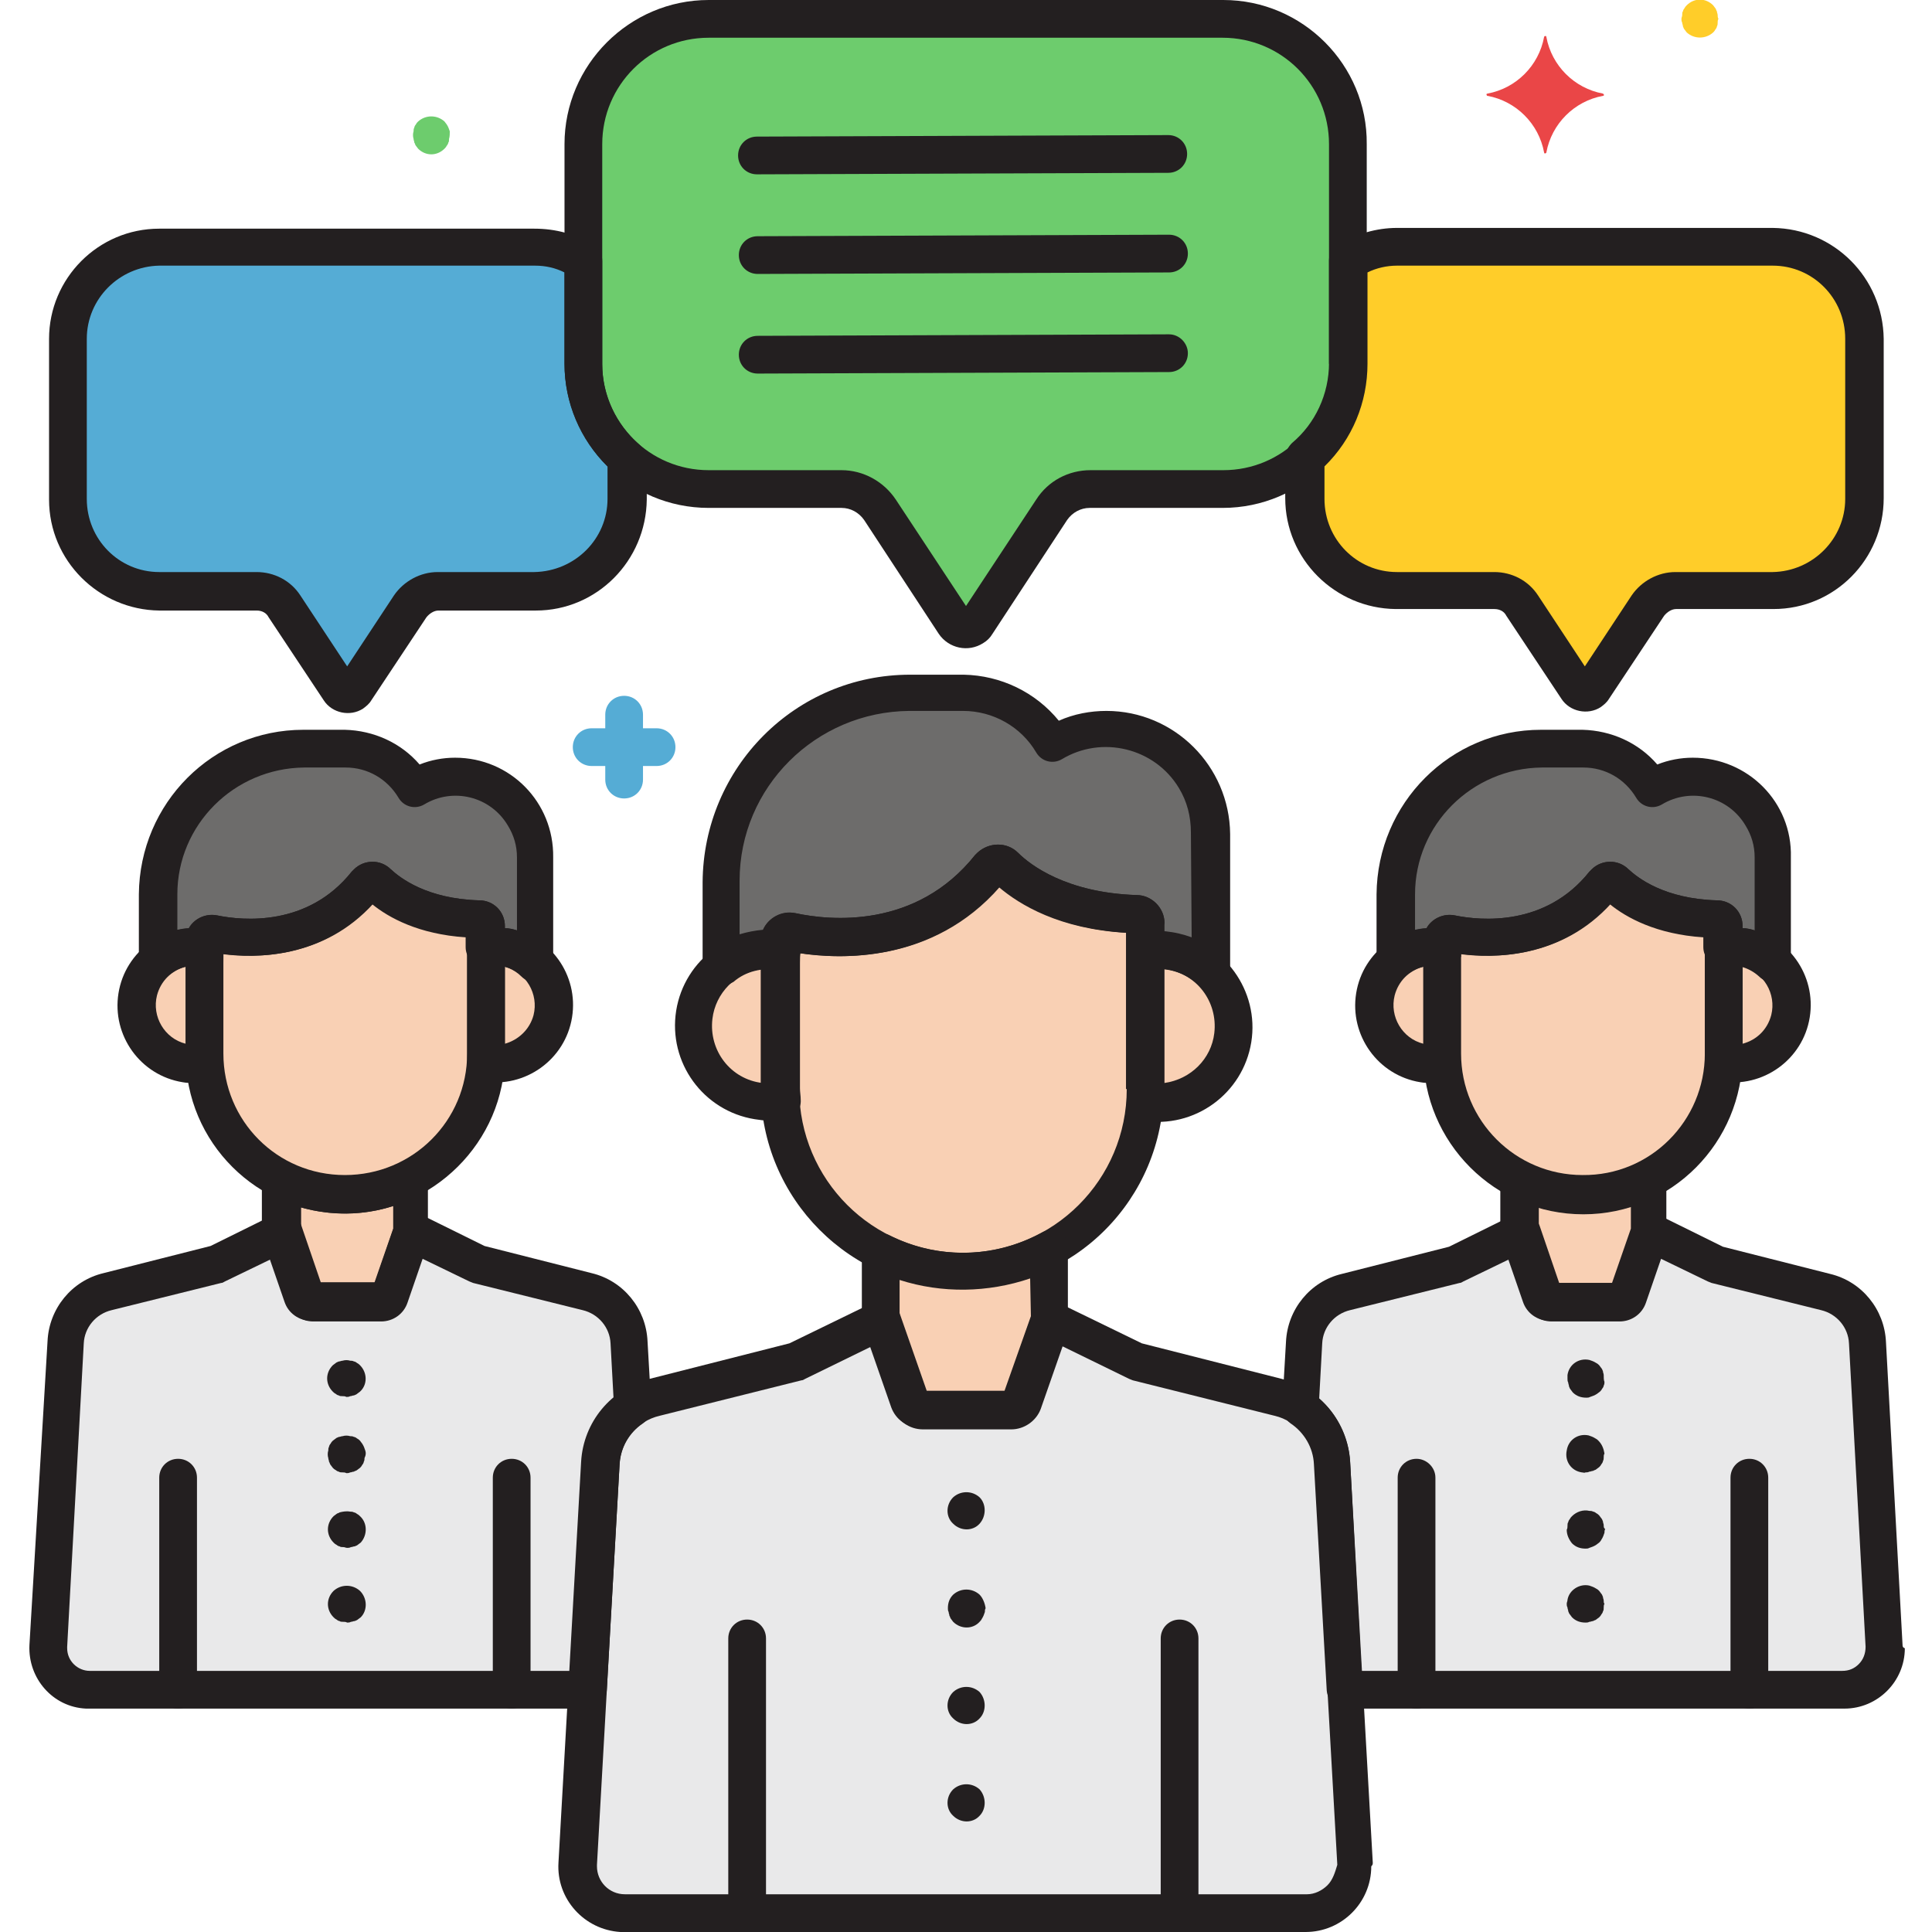
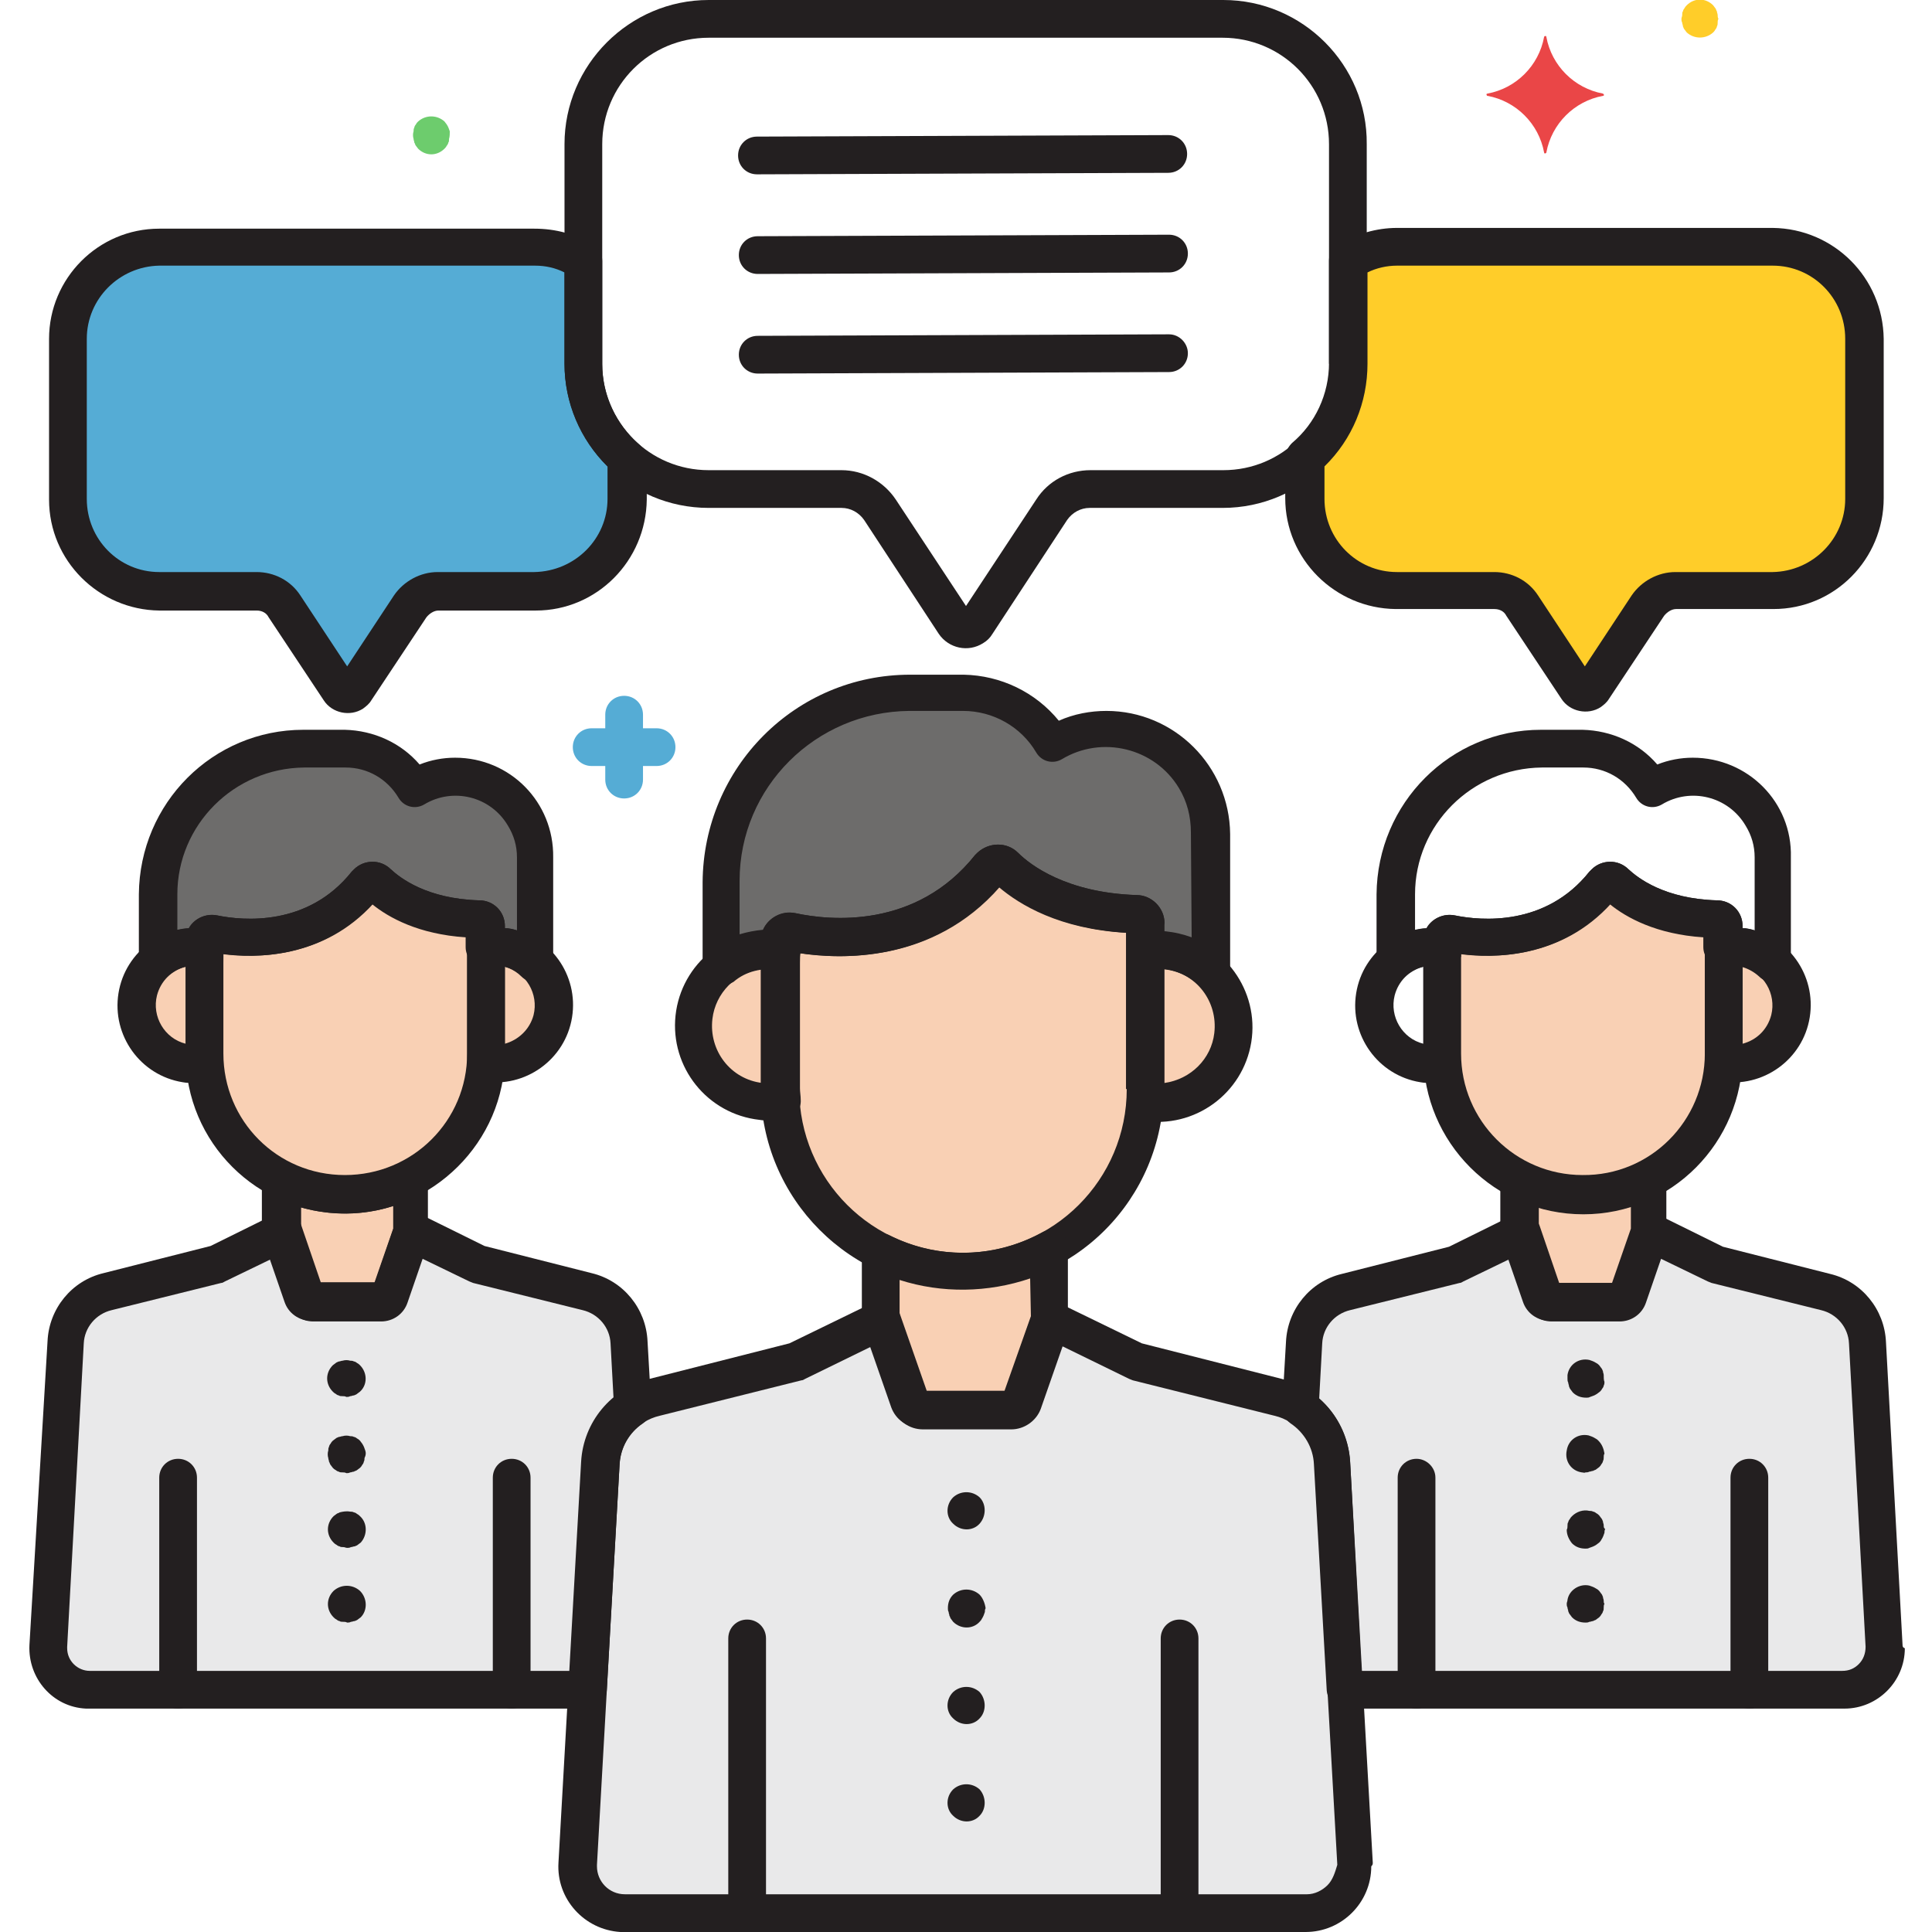
<svg xmlns="http://www.w3.org/2000/svg" id="Layer_1" x="0px" y="0px" viewBox="0 0 256 256" style="enable-background:new 0 0 256 256;" xml:space="preserve" width="512" height="512">
  <style type="text/css">
	.st0{fill:#F9D0B4;}
	.st1{fill:#E9E9EA;}
	.st2{fill:#6D6C6B;}
	.st3{fill:#6DCC6D;}
	.st4{fill:#FFCD29;}
	.st5{fill:#55ACD5;}
	.st6{fill:#EA4647;}
	.st7{fill:#231F20;}
</style>
  <g id="Layer_31">
    <path class="st0" d="M65.6,125.4c-0.4,0-0.8,0-1.2,0.1c0,0.4,0,0.8,0,1.3v12.9c0,0.4,0,0.8,0,1.3c4.2,0.7,8.2-2.2,8.9-6.4   c0.7-4.2-2.2-8.2-6.4-8.9C66.4,125.4,66,125.4,65.6,125.4L65.6,125.4z" />
    <path class="st0" d="M27.1,126.8c0-0.4,0-0.8,0-1.3c-4.2-0.7-8.3,2.1-9,6.4c-0.7,4.2,2.1,8.3,6.4,9c0.9,0.1,1.7,0.1,2.6,0   c0-0.4,0-0.8,0-1.3L27.1,126.8z" />
    <path class="st0" d="M64.4,122.7c0-0.5-0.4-1-1-1c-7.7-0.2-11.8-3.3-13.4-4.8c-0.4-0.4-1-0.4-1.4,0c0,0-0.1,0.1-0.1,0.1   c-6.8,8.6-16.9,7.4-20.2,6.7c-0.5-0.1-1.1,0.2-1.2,0.8c0,0.1,0,0.1,0,0.2v15c0,10.3,8.3,18.6,18.6,18.6s18.7-8.3,18.7-18.6V123   C64.4,122.9,64.4,122.8,64.4,122.7z" />
    <path class="st0" d="M45.7,158.3c-2.9,0-5.7-0.7-8.3-2v6.9l2.9,8.4c0.2,0.5,0.6,0.8,1.2,0.8h9c0.5,0,1-0.3,1.2-0.8l2.9-8.4V156   C51.9,157.5,48.8,158.3,45.7,158.3z" />
    <path class="st0" d="M229.6,125.4c-0.4,0-0.8,0-1.2,0.1c0,0.4,0,0.8,0,1.3v12.9c0,0.4,0,0.8,0,1.3c4.2,0.7,8.2-2.2,8.9-6.4   c0.7-4.2-2.2-8.2-6.4-8.9C230.4,125.4,230,125.4,229.6,125.4L229.6,125.4z" />
-     <path class="st0" d="M191.1,126.8c0-0.4,0-0.8,0-1.3c-4.2-0.7-8.3,2.1-9,6.4c-0.7,4.2,2.1,8.3,6.4,9c0.9,0.1,1.7,0.1,2.6,0   c0-0.4,0-0.8,0-1.3L191.1,126.8z" />
    <path class="st0" d="M228.4,122.7c0-0.5-0.4-1-1-1c-7.7-0.2-11.8-3.3-13.4-4.8c-0.4-0.4-1-0.4-1.4,0c0,0-0.1,0.1-0.1,0.1   c-6.8,8.6-16.9,7.4-20.2,6.7c-0.5-0.1-1.1,0.2-1.2,0.8c0,0.1,0,0.1,0,0.2v15c0,10.3,8.3,18.7,18.7,18.7c10.3,0,18.6-8.3,18.6-18.7   V123C228.4,122.9,228.4,122.8,228.4,122.7z" />
    <path class="st0" d="M209.7,158.3c-2.9,0-5.7-0.7-8.3-2v6.9l2.9,8.4c0.2,0.5,0.6,0.8,1.2,0.8h9c0.5,0,1-0.3,1.2-0.8l2.9-8.4V156   C215.9,157.5,212.8,158.3,209.7,158.3z" />
    <path class="st0" d="M153.4,125.9c-0.5,0-1.1,0-1.6,0.1c0,0.5,0.1,1.1,0.1,1.6v16.7c0,0.5,0,1.1-0.1,1.6c5.5,0.9,10.7-2.8,11.6-8.3   c0.9-5.5-2.8-10.7-8.3-11.6C154.5,125.9,153.9,125.9,153.4,125.9L153.4,125.9z" />
    <path class="st0" d="M103.5,127.6c0-0.5,0-1.1,0.1-1.6c-5.5-0.9-10.7,2.8-11.6,8.3s2.8,10.7,8.3,11.6c1.1,0.2,2.3,0.2,3.4,0   c0-0.5-0.1-1.1-0.1-1.6L103.5,127.6z" />
    <path class="st0" d="M151.8,122.4c0-0.7-0.6-1.2-1.2-1.3c-10-0.3-15.3-4.3-17.4-6.3c-0.5-0.5-1.3-0.5-1.8,0c0,0-0.1,0.1-0.1,0.1   c-8.8,11.1-21.9,9.5-26.2,8.6c-0.7-0.1-1.4,0.3-1.5,1c0,0.1,0,0.2,0,0.3v19.5c0,13.4,10.8,24.2,24.2,24.2   c13.3,0,24.2-10.8,24.2-24.2v-21.5C151.8,122.6,151.8,122.5,151.8,122.4z" />
    <path class="st0" d="M127.6,168.5c-3.7,0-7.4-0.9-10.8-2.6v8.9l3.8,10.9c0.2,0.6,0.8,1.1,1.5,1.1h11.7c0.7,0,1.3-0.4,1.5-1.1   l3.8-10.9v-9.3C135.6,167.5,131.7,168.5,127.6,168.5z" />
    <path class="st1" d="M179.4,246.9l-3-53.1c-0.2-4.2-3.1-7.7-7.2-8.7l-18.8-4.7l-11.3-5.6l-3.8,10.9c-0.2,0.6-0.8,1.1-1.5,1.1h-11.7   c-0.7,0-1.3-0.4-1.5-1.1l-3.8-10.9l-11.3,5.6l-18.8,4.7c-4.1,1-7,4.6-7.2,8.7l-3,53.1c-0.2,3.4,2.4,6.4,5.9,6.6c0.1,0,0.2,0,0.3,0   h90.3c3.4,0,6.2-2.8,6.2-6.2C179.4,247.2,179.4,247.1,179.4,246.9z" />
    <path class="st1" d="M83.3,177.9c-0.2-3.2-2.4-5.9-5.6-6.7l-14.5-3.6l-8.7-4.3l-2.9,8.4c-0.2,0.5-0.6,0.8-1.2,0.8h-9   c-0.5,0-1-0.3-1.2-0.8l-2.9-8.4l-8.7,4.3l-14.5,3.6c-3.1,0.8-5.4,3.5-5.6,6.7l-2.2,40.2c-0.2,3,2.1,5.6,5.2,5.8c0.1,0,0.2,0,0.3,0   h66.1l1.7-30c0.2-3,1.7-5.7,4.2-7.4L83.3,177.9z" />
    <path class="st1" d="M249.6,218.1l-2.2-40.2c-0.2-3.2-2.4-5.9-5.6-6.7l-14.5-3.6l-8.7-4.3l-2.9,8.4c-0.2,0.5-0.6,0.8-1.2,0.8h-9   c-0.5,0-1-0.3-1.2-0.8l-2.9-8.4l-8.7,4.3l-14.5,3.6c-3.1,0.8-5.4,3.5-5.6,6.7l-0.5,8.6c2.5,1.7,4,4.4,4.2,7.4l1.7,30h66.1   c3,0,5.5-2.4,5.5-5.5C249.6,218.3,249.6,218.2,249.6,218.1z" />
    <path class="st2" d="M60.3,102.9c-1.9,0-3.8,0.5-5.4,1.5c-1.9-3.2-5.4-5.2-9.1-5.2h-5.5c-10.6,0-19.2,8.6-19.2,19.2v8.6   c1.7-1.4,3.9-2,6.1-1.6v-0.9c0-0.6,0.5-1,1-1c0.1,0,0.1,0,0.2,0c3.4,0.7,13.4,1.9,20.2-6.7c0.3-0.4,1-0.5,1.4-0.2   c0,0,0.1,0.1,0.1,0.1c1.6,1.5,5.7,4.6,13.4,4.8c0.5,0,1,0.4,1,1c0,0.1,0,0.2,0,0.3v2.5c2.4-0.4,4.9,0.4,6.6,2.1v-14   C70.9,107.7,66.2,103,60.3,102.9z" />
-     <path class="st2" d="M224.3,102.9c-1.9,0-3.8,0.5-5.4,1.5c-1.9-3.2-5.4-5.2-9.1-5.2h-5.5c-10.6,0-19.2,8.6-19.2,19.2v8.6   c1.7-1.4,3.9-2,6.1-1.6v-0.9c0-0.6,0.5-1,1-1c0.1,0,0.1,0,0.2,0c3.4,0.7,13.4,1.9,20.2-6.7c0.3-0.4,1-0.5,1.4-0.2   c0,0,0.1,0.1,0.1,0.1c1.6,1.5,5.7,4.6,13.4,4.8c0.5,0,1,0.4,1,1c0,0.1,0,0.2,0,0.3v2.5c2.4-0.4,4.9,0.4,6.6,2.1v-14   C235,107.7,230.2,103,224.3,102.9z" />
    <path class="st2" d="M146.6,96.7c-2.5,0-4.9,0.7-7.1,2c-2.5-4.2-7-6.7-11.8-6.8h-7.1c-13.8,0-24.9,11.2-25,25v11.2   c2.2-1.8,5.1-2.5,7.8-2.1v-1.2c0-0.7,0.6-1.3,1.3-1.3c0.1,0,0.2,0,0.3,0c4.4,0.9,17.4,2.5,26.2-8.6c0.4-0.6,1.3-0.7,1.8-0.2   c0,0,0.1,0.1,0.1,0.1c2,2,7.3,6,17.4,6.3c0.7,0,1.2,0.6,1.2,1.3c0,0.1,0,0.3,0,0.4v3.2c3.1-0.5,6.3,0.5,8.6,2.7v-18.2   C160.4,102.9,154.2,96.7,146.6,96.7z" />
-     <path class="st3" d="M162.1,2.5H93.9c-9.2,0-16.6,7.5-16.6,16.6v29.1c0,9.2,7.5,16.6,16.6,16.6h17.6c2,0,4,1,5.1,2.7l9.9,15.1   c0.5,0.8,1.6,1,2.4,0.5c0.2-0.1,0.4-0.3,0.5-0.5l9.9-15.1c1.1-1.7,3-2.7,5.1-2.7h17.6c9.2,0,16.6-7.5,16.6-16.6V19.1   C178.7,10,171.3,2.5,162.1,2.5z" />
    <path class="st4" d="M234.9,32.7h-49.8c-2.3,0-4.5,0.6-6.4,1.9v13.6c0,4.8-2.1,9.4-5.7,12.5v5.4c0,6.7,5.4,12.1,12.1,12.2H198   c1.5,0,2.9,0.8,3.7,2l7.3,11c0.4,0.6,1.2,0.7,1.8,0.4c0.1-0.1,0.3-0.2,0.4-0.4l7.3-11c0.8-1.2,2.2-2,3.7-2h12.9   c6.7,0,12.1-5.4,12.1-12.2V44.9C247,38.2,241.6,32.8,234.9,32.7z" />
    <path class="st5" d="M77.3,48.2V34.6c-1.9-1.2-4.1-1.9-6.4-1.9H21.1C14.4,32.8,9,38.2,9,44.9v21.3c0,6.7,5.4,12.1,12.1,12.2H34   c1.5,0,2.9,0.8,3.7,2l7.3,11c0.4,0.6,1.2,0.7,1.8,0.4c0.1-0.1,0.3-0.2,0.4-0.4l7.3-11c0.8-1.2,2.2-2,3.7-2h12.9   c6.7,0,12.1-5.4,12.2-12.2v-5.4C79.4,57.6,77.3,53,77.3,48.2z" />
    <path class="st4" d="M227.6,2c0-0.2-0.1-0.3-0.1-0.5c-0.1-0.1-0.1-0.3-0.2-0.4c-0.1-0.1-0.2-0.3-0.3-0.4c-1-1-2.5-1-3.5,0   c0,0,0,0,0,0c-0.1,0.1-0.2,0.2-0.3,0.4c-0.1,0.1-0.2,0.3-0.2,0.4c-0.1,0.1-0.1,0.3-0.1,0.5c0,0.2-0.1,0.3-0.1,0.5   c0,0.2,0,0.3,0.1,0.5c0,0.2,0.1,0.3,0.1,0.5c0.1,0.2,0.1,0.3,0.2,0.4c0.1,0.1,0.2,0.3,0.3,0.4c1,0.9,2.5,0.9,3.5,0   c0.1-0.1,0.2-0.2,0.3-0.4c0.1-0.1,0.2-0.3,0.2-0.4c0.1-0.2,0.1-0.3,0.1-0.5c0-0.2,0-0.3,0.1-0.5C227.6,2.3,227.6,2.2,227.6,2z" />
    <path class="st3" d="M59.6,17.4c-0.1-0.3-0.2-0.6-0.4-0.9c-0.1-0.1-0.2-0.3-0.3-0.4c-1-0.9-2.5-0.9-3.5,0c-0.1,0.1-0.2,0.2-0.3,0.4   c-0.1,0.1-0.2,0.3-0.2,0.4c-0.1,0.2-0.1,0.3-0.1,0.5c-0.1,0.3-0.1,0.7,0,1c0,0.2,0.1,0.3,0.1,0.5c0.1,0.1,0.1,0.3,0.2,0.4   c0.1,0.1,0.2,0.3,0.3,0.4c1,1,2.5,1,3.5,0c0,0,0,0,0,0c0.1-0.1,0.2-0.2,0.3-0.4c0.1-0.1,0.2-0.3,0.2-0.4c0.1-0.1,0.1-0.3,0.1-0.5   C59.6,18.1,59.6,17.7,59.6,17.4z" />
    <path class="st6" d="M212.4,12.4c-3.8-0.7-6.8-3.7-7.5-7.5c0-0.1-0.1-0.2-0.2-0.1c-0.1,0-0.1,0.1-0.1,0.1c-0.7,3.8-3.7,6.8-7.5,7.5   c-0.1,0-0.2,0.1-0.1,0.2c0,0.1,0.1,0.1,0.1,0.1c3.8,0.7,6.8,3.7,7.5,7.5c0,0.1,0.1,0.2,0.2,0.1c0.1,0,0.1-0.1,0.1-0.1   c0.7-3.8,3.7-6.8,7.5-7.5c0.1,0,0.2-0.1,0.1-0.2C212.5,12.5,212.4,12.4,212.4,12.4z" />
    <path class="st7" d="M65.6,122.9c-0.6,0-1.1,0-1.6,0.1c-1.3,0.2-2.2,1.3-2.1,2.6c0,0.4,0,0.7,0,1.1v12.9c0,0.4,0,0.7,0,1.1   c-0.1,1.3,0.8,2.4,2.1,2.6c5.6,0.9,10.9-2.9,11.8-8.5c0.9-5.6-2.9-10.9-8.5-11.8C66.7,123,66.1,122.9,65.6,122.9z M66.9,138.3   v-10.2c2.8,0.7,4.5,3.6,3.8,6.4C70.2,136.4,68.7,137.8,66.9,138.3L66.9,138.3z" />
    <path class="st7" d="M29.6,126.8c0-0.4,0-0.7,0-1.1c0.1-1.3-0.8-2.4-2.1-2.6c-5.6-0.9-10.9,2.9-11.8,8.5   c-0.9,5.6,2.9,10.9,8.5,11.8c0.5,0.1,1.1,0.1,1.6,0.1c0.6,0,1.1,0,1.6-0.1c1.3-0.2,2.2-1.3,2.1-2.6c0-0.4,0-0.7,0-1.1L29.6,126.8z    M24.6,138.3c-2.8-0.7-4.5-3.6-3.8-6.4c0.5-1.9,1.9-3.3,3.8-3.8V138.3z" />
    <path class="st7" d="M66.9,122.7c0-1.9-1.5-3.4-3.4-3.4c-7-0.2-10.5-3-11.7-4.1c-1.4-1.4-3.6-1.3-4.9,0c-0.1,0.1-0.2,0.2-0.3,0.3   c-5.8,7.3-14.4,6.5-17.8,5.8c-1.9-0.4-3.7,0.8-4.1,2.7c0,0.2-0.1,0.5-0.1,0.7v15c0,11.7,9.5,21.1,21.1,21.1s21.2-9.5,21.2-21.1V123   L66.9,122.7z M61.9,139.6c0,8.9-7.2,16.1-16.2,16.1s-16.1-7.2-16.1-16.1v-13.2c4.4,0.6,13.3,0.6,19.9-6.7c2.2,1.8,6.2,4,12.4,4.4   V139.6z" />
    <path class="st7" d="M60.3,100.4c-1.6,0-3.2,0.3-4.7,0.9c-2.5-2.9-6.1-4.5-9.9-4.6h-5.5c-12,0-21.7,9.7-21.8,21.8v8.6   c0,1.4,1.1,2.5,2.5,2.5c0.6,0,1.1-0.2,1.6-0.5c1.1-0.9,2.6-1.3,4.1-1.1c1.2,0.2,2.3-0.5,2.7-1.6c4.4,0.6,13.3,0.7,20-6.6   c2.2,1.8,6.2,4,12.4,4.4v1.3c0,1.4,1.1,2.5,2.5,2.5c0.1,0,0.3,0,0.4,0c0.3,0,0.5-0.1,0.8-0.1c1.4,0,2.7,0.5,3.7,1.5   c1,1,2.6,0.9,3.5-0.1c0.4-0.5,0.7-1.1,0.7-1.7v-14C73.4,106.3,67.6,100.4,60.3,100.4z M68.5,123.3c-0.5-0.2-1.1-0.3-1.6-0.3v-0.3   c0-1.9-1.5-3.4-3.4-3.4c-7-0.2-10.5-3-11.7-4.1c-1.4-1.4-3.6-1.3-4.9,0c-0.1,0.1-0.2,0.2-0.3,0.3c-5.8,7.3-14.4,6.5-17.8,5.8   c-1.5-0.3-3.1,0.4-3.8,1.7c-0.5,0-1,0.1-1.5,0.2v-4.7c0-9.2,7.5-16.7,16.8-16.8h5.5c2.9,0,5.5,1.5,7,4c0.7,1.2,2.2,1.6,3.4,0.9   c0,0,0,0,0,0c3.8-2.3,8.8-1.1,11.1,2.8c0.8,1.3,1.2,2.7,1.2,4.2L68.5,123.3z" />
    <path class="st7" d="M47.7,180.9c-0.1-0.1-0.2-0.2-0.4-0.3c-0.1-0.1-0.3-0.2-0.4-0.2c-0.2-0.1-0.3-0.1-0.5-0.1   c-0.3-0.1-0.7-0.1-1,0c-0.2,0-0.3,0.1-0.5,0.1c-0.2,0.1-0.3,0.1-0.4,0.2c-0.1,0.1-0.3,0.2-0.4,0.3c-1,1-1,2.5,0,3.5c0,0,0,0,0,0   c0.1,0.1,0.2,0.2,0.4,0.3c0.1,0.1,0.3,0.2,0.4,0.2c0.1,0.1,0.3,0.1,0.5,0.1c0.2,0,0.3,0,0.5,0.1c0.2,0,0.3,0,0.5-0.1   c0.2,0,0.3-0.1,0.5-0.1c0.2-0.1,0.3-0.1,0.4-0.2c0.1-0.1,0.3-0.2,0.4-0.3C48.7,183.5,48.7,181.9,47.7,180.9z" />
    <path class="st7" d="M48.4,192.2c-0.1-0.3-0.2-0.6-0.4-0.9c-0.1-0.1-0.2-0.3-0.3-0.4c-0.1-0.1-0.2-0.2-0.4-0.3   c-0.1-0.1-0.3-0.2-0.4-0.2c-0.2-0.1-0.3-0.1-0.5-0.1c-0.3-0.1-0.7-0.1-1,0c-0.2,0-0.3,0.1-0.5,0.1c-0.2,0.1-0.3,0.1-0.4,0.2   c-0.1,0.1-0.3,0.2-0.4,0.3c-0.1,0.1-0.2,0.2-0.3,0.4c-0.1,0.1-0.2,0.3-0.2,0.4c-0.1,0.2-0.1,0.3-0.1,0.5c-0.1,0.3-0.1,0.7,0,1   c0,0.2,0.1,0.3,0.1,0.5c0.1,0.1,0.1,0.3,0.2,0.4c0.1,0.1,0.2,0.3,0.3,0.4c0.1,0.1,0.2,0.2,0.4,0.3c0.1,0.1,0.3,0.2,0.4,0.2   c0.1,0.1,0.3,0.1,0.5,0.1c0.2,0,0.3,0,0.5,0.1c0.2,0,0.3,0,0.5-0.1c0.2,0,0.3-0.1,0.5-0.1c0.1-0.1,0.3-0.1,0.4-0.2   c0.1-0.1,0.3-0.2,0.4-0.3c0.1-0.1,0.2-0.2,0.3-0.4c0.1-0.1,0.2-0.3,0.2-0.4c0.1-0.2,0.1-0.3,0.1-0.5   C48.5,192.8,48.5,192.5,48.4,192.2z" />
    <path class="st7" d="M47.7,200.9c-0.1-0.1-0.2-0.2-0.4-0.3c-0.1-0.1-0.3-0.2-0.4-0.2c-0.2-0.1-0.3-0.1-0.5-0.1   c-0.5-0.1-1,0-1.4,0.1c-0.1,0.1-0.3,0.1-0.4,0.2c-0.1,0.1-0.3,0.2-0.4,0.3c-1,1-1,2.5,0,3.5c0,0,0,0,0,0c0.1,0.1,0.2,0.2,0.4,0.3   c0.1,0.1,0.3,0.2,0.4,0.2c0.1,0.1,0.3,0.1,0.5,0.1c0.2,0,0.3,0.1,0.5,0.1c0.2,0,0.3,0,0.5-0.1c0.2,0,0.3-0.1,0.5-0.1   c0.2-0.1,0.3-0.1,0.4-0.2c0.1-0.1,0.3-0.2,0.4-0.3C48.7,203.4,48.7,201.8,47.7,200.9z" />
    <path class="st7" d="M47.7,210.8c-1-0.9-2.5-0.9-3.5,0c-1,1-1,2.5,0,3.5c0,0,0,0,0,0c0.1,0.1,0.2,0.2,0.4,0.3   c0.1,0.1,0.3,0.2,0.4,0.2c0.1,0.1,0.3,0.1,0.5,0.1c0.2,0,0.3,0,0.5,0.1c0.2,0,0.3,0,0.5-0.1c0.2,0,0.3-0.1,0.5-0.1   c0.2-0.1,0.3-0.1,0.4-0.2c0.1-0.1,0.3-0.2,0.4-0.3C48.7,213.4,48.7,211.8,47.7,210.8z" />
    <path class="st7" d="M67.8,193.3c-1.4,0-2.5,1.1-2.5,2.5v28.1c0,1.4,1.1,2.5,2.5,2.5s2.5-1.1,2.5-2.5v-28.1   C70.3,194.4,69.2,193.3,67.8,193.3z" />
    <path class="st7" d="M23.6,193.3c-1.4,0-2.5,1.1-2.5,2.5v28.1c0,1.4,1.1,2.5,2.5,2.5s2.5-1.1,2.5-2.5v-28.1   C26.1,194.4,25,193.3,23.6,193.3z" />
    <path class="st7" d="M55.8,153.9c-0.8-0.5-1.7-0.5-2.5,0c-2.4,1.3-5,1.9-7.7,2c-2.5,0-5-0.6-7.2-1.7c-1.2-0.6-2.7-0.1-3.4,1.1   c-0.2,0.3-0.3,0.7-0.3,1.1v6.9c0,0.3,0,0.6,0.1,0.8l2.9,8.4c0.5,1.5,1.9,2.5,3.5,2.5h9c1.6,0,3-1,3.5-2.5l2.9-8.4   c0.1-0.3,0.1-0.5,0.1-0.8V156C57.1,155.1,56.6,154.3,55.8,153.9z M52.1,162.8l-2.5,7.2h-7.2l-2.5-7.2V160c4,1.1,8.2,1.1,12.2-0.2   V162.8z" />
    <path class="st7" d="M229.6,122.9c-0.6,0-1.1,0-1.6,0.1c-1.3,0.2-2.2,1.3-2.1,2.6c0,0.4,0,0.7,0,1.1v12.9c0,0.4,0,0.7,0,1.1   c-0.1,1.3,0.8,2.4,2.1,2.6c5.6,0.9,10.9-2.9,11.8-8.5c0.9-5.6-2.9-10.9-8.5-11.8C230.7,123,230.1,122.9,229.6,122.9z M230.9,138.3   v-10.2c2.8,0.7,4.5,3.6,3.8,6.4C234.2,136.4,232.8,137.8,230.9,138.3L230.9,138.3z" />
    <path class="st7" d="M193.6,126.8c0-0.4,0-0.7,0-1.1c0.1-1.3-0.8-2.4-2.1-2.6c-5.6-0.9-10.9,2.9-11.8,8.5   c-0.9,5.6,2.9,10.9,8.5,11.8c0.5,0.1,1.1,0.1,1.6,0.1c0.6,0,1.1,0,1.6-0.1c1.3-0.2,2.2-1.3,2.1-2.6c0-0.4,0-0.7,0-1.1V126.8z    M188.6,138.3c-2.8-0.7-4.5-3.6-3.8-6.4c0.5-1.9,1.9-3.3,3.8-3.8V138.3z" />
    <path class="st7" d="M230.9,122.7c0-1.9-1.5-3.4-3.4-3.4c-7-0.2-10.5-3-11.7-4.1c-1.4-1.4-3.6-1.3-4.9,0c-0.1,0.1-0.2,0.2-0.3,0.3   c-5.8,7.3-14.4,6.5-17.8,5.8c-1.9-0.4-3.7,0.8-4.1,2.7c0,0.2-0.1,0.5-0.1,0.7v15c0,11.7,9.5,21.2,21.2,21.2   c11.7,0,21.1-9.5,21.1-21.2l0,0V123L230.9,122.7z M225.9,139.6c0,8.9-7.2,16.2-16.2,16.1c-8.9,0-16.1-7.2-16.1-16.1v-13.2   c4.4,0.6,13.3,0.6,19.9-6.7c2.2,1.8,6.2,4,12.4,4.4L225.9,139.6z" />
    <path class="st7" d="M224.3,100.4c-1.6,0-3.2,0.3-4.7,0.9c-2.5-2.9-6.1-4.5-9.9-4.6h-5.5c-12,0-21.7,9.7-21.8,21.8v8.6   c0,1.4,1.1,2.5,2.5,2.5c0.6,0,1.1-0.2,1.6-0.5c1.1-0.9,2.6-1.3,4.1-1.1c1.2,0.2,2.3-0.5,2.7-1.6c4.4,0.6,13.3,0.7,20-6.6   c2.2,1.8,6.2,4,12.4,4.4v1.3c0,1.4,1.1,2.5,2.5,2.5c0.1,0,0.3,0,0.4,0c1.6-0.3,3.3,0.3,4.5,1.4c1,1,2.6,0.9,3.5-0.1   c0.4-0.5,0.7-1.1,0.7-1.7v-14C237.5,106.3,231.6,100.4,224.3,100.4z M232.5,123.3c-0.5-0.2-1.1-0.3-1.6-0.3v-0.3   c0-1.9-1.5-3.4-3.4-3.4c-7-0.2-10.5-3-11.7-4.1c-1.4-1.4-3.6-1.3-4.9,0c-0.1,0.1-0.2,0.2-0.3,0.3c-5.8,7.3-14.4,6.5-17.8,5.8   c-1.5-0.3-3.1,0.4-3.8,1.7c-0.5,0-1,0.1-1.5,0.2v-4.7c0-9.2,7.5-16.7,16.8-16.8h5.5c2.9,0,5.5,1.5,7,4c0.7,1.2,2.2,1.6,3.4,0.9   c0,0,0,0,0,0c3.8-2.3,8.8-1.1,11.1,2.8c0.8,1.3,1.2,2.7,1.2,4.2L232.5,123.3z" />
    <path class="st7" d="M212.5,182.2c0-0.2-0.1-0.3-0.1-0.5c-0.1-0.2-0.1-0.3-0.2-0.4c-0.1-0.1-0.2-0.3-0.3-0.4   c-0.1-0.1-0.2-0.2-0.4-0.3c-0.3-0.2-0.6-0.3-0.9-0.4c-1.4-0.3-2.7,0.6-2.9,2c0,0.2,0,0.3,0,0.5c0,0.2,0,0.3,0.1,0.5   c0,0.2,0.1,0.3,0.1,0.5c0.1,0.2,0.1,0.3,0.2,0.4c0.1,0.1,0.2,0.3,0.3,0.4c0.5,0.5,1.1,0.7,1.8,0.7c0.2,0,0.3,0,0.5-0.1   c0.3-0.1,0.6-0.2,0.9-0.4c0.1-0.1,0.3-0.2,0.4-0.3c0.1-0.1,0.2-0.2,0.3-0.4c0.1-0.1,0.2-0.3,0.2-0.4c0.1-0.2,0.1-0.3,0.1-0.5   C212.5,182.9,212.5,182.5,212.5,182.2z" />
    <path class="st7" d="M211.8,190.9c-0.1-0.1-0.2-0.2-0.4-0.3c-0.3-0.2-0.6-0.3-0.9-0.4c-1.4-0.3-2.7,0.6-2.9,2   c-0.3,1.4,0.6,2.7,2,2.9c0.2,0,0.3,0.1,0.5,0c0.2,0,0.3,0,0.5-0.1c0.2,0,0.3-0.1,0.5-0.1c0.1-0.1,0.3-0.1,0.4-0.2   c0.1-0.1,0.3-0.2,0.4-0.3c0.1-0.1,0.2-0.2,0.3-0.4c0.1-0.1,0.2-0.3,0.2-0.4c0.1-0.2,0.1-0.3,0.1-0.5c0-0.2,0-0.3,0.1-0.5   C212.5,192,212.3,191.4,211.8,190.9z" />
    <path class="st7" d="M212.5,202.1c0-0.2-0.1-0.3-0.1-0.5c-0.1-0.2-0.1-0.3-0.2-0.4c-0.1-0.1-0.2-0.3-0.3-0.4   c-0.1-0.1-0.2-0.2-0.4-0.3c-0.1-0.1-0.3-0.2-0.4-0.2c-0.2-0.1-0.3-0.1-0.5-0.1c-0.8-0.2-1.7,0.1-2.3,0.7c-0.1,0.1-0.2,0.2-0.3,0.4   c-0.1,0.1-0.2,0.3-0.2,0.4c-0.1,0.1-0.1,0.3-0.1,0.5c0,0.2,0,0.3-0.1,0.5c0,0.7,0.3,1.3,0.7,1.8c0.5,0.5,1.1,0.7,1.8,0.7   c0.2,0,0.3,0,0.5-0.1c0.3-0.1,0.6-0.2,0.9-0.4c0.1-0.1,0.3-0.2,0.4-0.3c0.1-0.1,0.2-0.2,0.3-0.4c0.2-0.3,0.3-0.6,0.4-0.9   c0-0.2,0-0.3,0.1-0.5C212.5,202.5,212.5,202.3,212.5,202.1z" />
    <path class="st7" d="M212.5,212.1c0-0.2-0.1-0.3-0.1-0.5c-0.1-0.2-0.1-0.3-0.2-0.4c-0.1-0.1-0.2-0.3-0.3-0.4   c-0.1-0.1-0.2-0.2-0.4-0.3c-0.3-0.2-0.6-0.3-0.9-0.4c-1.3-0.3-2.7,0.6-2.9,1.9c0,0.2-0.1,0.3-0.1,0.5c0,0.2,0,0.3,0.1,0.5   c0,0.2,0.1,0.3,0.1,0.5c0.1,0.2,0.1,0.3,0.2,0.4c0.1,0.1,0.2,0.3,0.3,0.4c0.5,0.5,1.1,0.7,1.8,0.7c0.2,0,0.3,0,0.5-0.1   c0.2,0,0.3-0.1,0.5-0.1c0.1-0.1,0.3-0.1,0.4-0.2c0.1-0.1,0.3-0.2,0.4-0.3c0.1-0.1,0.2-0.2,0.3-0.4c0.1-0.1,0.2-0.3,0.2-0.4   c0.1-0.1,0.1-0.3,0.1-0.5c0-0.2,0-0.3,0.1-0.5C212.5,212.4,212.5,212.3,212.5,212.1z" />
    <path class="st7" d="M231.8,193.3c-1.4,0-2.5,1.1-2.5,2.5v28.1c0,1.4,1.1,2.5,2.5,2.5s2.5-1.1,2.5-2.5v-28.1   C234.3,194.4,233.2,193.3,231.8,193.3z" />
    <path class="st7" d="M187.7,193.3c-1.4,0-2.5,1.1-2.5,2.5v28.1c0,1.4,1.1,2.5,2.5,2.5s2.5-1.1,2.5-2.5v-28.1   C190.2,194.4,189,193.3,187.7,193.3z" />
    <path class="st7" d="M219.9,153.9c-0.8-0.5-1.7-0.5-2.5,0c-2.4,1.3-5,1.9-7.7,2c-2.5,0-5-0.6-7.2-1.7c-1.2-0.6-2.7-0.1-3.4,1.1   c-0.2,0.3-0.3,0.7-0.3,1.1v6.9c0,0.3,0,0.6,0.1,0.8l2.9,8.4c0.5,1.5,1.9,2.5,3.5,2.5h9c1.6,0,3-1,3.5-2.5l2.9-8.4   c0.1-0.3,0.1-0.5,0.1-0.8V156C221.1,155.1,220.6,154.3,219.9,153.9z M216.1,162.8l-2.5,7.2h-7.2l-2.5-7.2V160   c4,1.1,8.2,1.1,12.2-0.2L216.1,162.8z" />
    <path class="st7" d="M181.9,246.8L181.9,246.8l-3-53.1c-0.3-5.3-4-9.7-9.1-11l-18.5-4.7l-11.1-5.4c-1.2-0.6-2.7-0.1-3.3,1.1   c0,0.1-0.1,0.2-0.1,0.3l-3.6,10.3h-10.4l-3.6-10.3c-0.5-1.3-1.9-2-3.2-1.5c-0.1,0-0.2,0.1-0.3,0.1l-11.1,5.4l-18.5,4.7   c-5.1,1.3-8.8,5.7-9.1,11l-3,53.1c-0.3,4.8,3.4,8.9,8.2,9.2c0.2,0,0.3,0,0.5,0h90.3c4.8,0,8.7-3.9,8.7-8.7   C181.9,247.1,181.9,247,181.9,246.8L181.9,246.8z M175.9,249.8c-0.7,0.7-1.7,1.2-2.7,1.2H82.8c-2.1,0-3.7-1.7-3.7-3.7   c0-0.1,0-0.1,0-0.2l3-53.1c0.2-3.1,2.3-5.7,5.3-6.4l18.8-4.7c0.2,0,0.3-0.1,0.5-0.2l8.8-4.3l2.9,8.3c0.6,1.6,2.1,2.7,3.9,2.7h11.7   c1.7,0,3.3-1.1,3.9-2.7l2.9-8.3l8.8,4.3c0.2,0.1,0.3,0.1,0.5,0.2l18.8,4.7c3,0.7,5.1,3.4,5.3,6.4l3,53.1   C176.9,248.1,176.6,249.1,175.9,249.8L175.9,249.8z" />
    <path class="st7" d="M85.8,177.7c-0.2-4.3-3.2-8-7.4-9l-14.2-3.6l-8.5-4.2c-1.2-0.6-2.7-0.1-3.3,1.1c0,0.1-0.1,0.2-0.1,0.3   l-2.6,7.6h-7.2l-2.6-7.6c-0.5-1.3-1.9-2-3.2-1.5c-0.1,0-0.2,0.1-0.3,0.1l-8.5,4.2l-14.2,3.6c-4.2,1-7.2,4.7-7.4,9L3.9,218   c-0.2,4.4,3.1,8.2,7.5,8.4c0.1,0,0.3,0,0.4,0h66.1c1.3,0,2.4-1,2.5-2.4l1.7-30c0.1-2.2,1.3-4.2,3.1-5.4c0.7-0.5,1.1-1.3,1.1-2.2   L85.8,177.7z M77.1,193.7l-1.5,27.7H11.9c-1.6,0-3-1.3-3-3c0-0.1,0-0.1,0-0.2l2.2-40.2c0.1-2.1,1.6-3.9,3.7-4.4l14.5-3.6   c0.2,0,0.3-0.1,0.5-0.2l6.2-3l2,5.8c0.5,1.5,1.9,2.5,3.5,2.5h9c1.6,0,3-1,3.5-2.5l2-5.8l6.2,3c0.2,0.1,0.3,0.1,0.5,0.2l14.5,3.6   c2.1,0.5,3.6,2.3,3.7,4.4l0.4,7.3C78.8,187.4,77.3,190.5,77.1,193.7z" />
    <path class="st7" d="M252.1,218l-2.2-40.2c-0.2-4.3-3.2-8-7.4-9l-14.2-3.6l-8.5-4.2c-1.2-0.6-2.7-0.1-3.3,1.1   c0,0.1-0.1,0.2-0.1,0.3l-2.6,7.6h-7.2l-2.6-7.6c-0.5-1.3-1.9-2-3.2-1.5c-0.1,0-0.2,0.1-0.3,0.1l-8.5,4.2l-14.2,3.6   c-4.2,1-7.2,4.7-7.4,9l-0.5,8.6c0,0.9,0.4,1.7,1.1,2.2c1.8,1.2,3,3.2,3.1,5.4l1.7,30c0.1,1.3,1.2,2.4,2.5,2.4h66.1c4.4,0,8-3.6,8-8   C252.1,218.3,252.1,218.1,252.1,218L252.1,218z M246.3,220.5c-0.6,0.6-1.3,0.9-2.2,0.9h-63.7l-1.5-27.7c-0.2-3.2-1.7-6.3-4.1-8.4   l0.4-7.3c0.1-2.1,1.6-3.9,3.7-4.4l14.5-3.6c0.2,0,0.3-0.1,0.5-0.2l6.2-3l2,5.8c0.5,1.5,1.9,2.5,3.5,2.5h9c1.6,0,3-1,3.5-2.5l2-5.8   l6.2,3c0.2,0.1,0.3,0.1,0.5,0.2l14.5,3.6c2.1,0.5,3.6,2.3,3.7,4.4l2.2,40.2C247.2,219.1,246.9,219.9,246.3,220.5z" />
    <path class="st7" d="M153.4,123.4c-0.7,0-1.3,0.1-2,0.2c-1.3,0.2-2.2,1.3-2.1,2.6c0,0.5,0.1,1,0.1,1.5v16.7c0,0.5,0,1-0.1,1.5   c-0.1,1.3,0.8,2.4,2.1,2.6c6.9,1.1,13.3-3.6,14.4-10.4s-3.6-13.3-10.4-14.4C154.7,123.4,154,123.4,153.4,123.4L153.4,123.4z    M154.3,143.5v-15.1c4.2,0.5,7.1,4.3,6.6,8.5C160.5,140.3,157.8,143,154.3,143.5z" />
    <path class="st7" d="M106,127.6c0-0.5,0-1,0.1-1.5c0.1-1.3-0.8-2.4-2.1-2.6c-6.9-1.1-13.3,3.6-14.4,10.4   c-1.1,6.9,3.6,13.3,10.4,14.4c0.7,0.1,1.3,0.2,2,0.2c0.7,0,1.3-0.1,2-0.2c1.3-0.2,2.2-1.3,2.1-2.6c0-0.5-0.1-1-0.1-1.5L106,127.6z    M101,143.5c-4.2-0.5-7.1-4.3-6.6-8.5c0.4-3.4,3.1-6.2,6.6-6.6V143.5z" />
    <path class="st7" d="M154.3,122.3c0-2-1.7-3.7-3.7-3.7c-9.3-0.3-14.1-4-15.7-5.6c-1.5-1.5-3.9-1.4-5.4,0c-0.1,0.1-0.2,0.2-0.3,0.3   c-7.8,9.8-19.2,8.7-23.8,7.7c-2-0.4-4.1,0.9-4.5,2.9c-0.1,0.3-0.1,0.5-0.1,0.8v19.4c0,14.7,11.9,26.7,26.7,26.7   s26.7-11.9,26.7-26.7v-21.5L154.3,122.3z M149.3,144.3c0,12-9.7,21.7-21.7,21.7s-21.7-9.7-21.7-21.7l0,0v-18   c5.3,0.8,17.6,1.4,26.4-8.8c2.8,2.4,8.1,5.6,16.9,6.1V144.3z" />
    <path class="st7" d="M146.6,94.2c-2.1,0-4.3,0.4-6.3,1.3c-3.1-3.8-7.7-6-12.6-6.1h-7.1c-15.2,0-27.4,12.3-27.5,27.5v11.2   c0,1.4,1.1,2.5,2.5,2.5c0.6,0,1.1-0.2,1.6-0.5c1.6-1.4,3.8-1.9,5.9-1.6c1.4,0.2,2.6-0.7,2.9-2.1c0,0,0-0.1,0-0.1   c5.3,0.8,17.6,1.4,26.5-8.8c2.8,2.4,8.1,5.6,16.9,6.1v2.4c0,1.4,1.1,2.5,2.5,2.5c0.1,0,0.3,0,0.4,0c0.4-0.1,0.8-0.1,1.2-0.1   c2,0,3.9,0.8,5.3,2.1c1,1,2.6,0.9,3.5-0.1c0.4-0.5,0.7-1.1,0.7-1.7v-18.2C162.9,101.5,155.6,94.2,146.6,94.2z M157.9,124.2   c-1.1-0.4-2.3-0.7-3.6-0.8v-1.1c0-2-1.7-3.7-3.7-3.7c-9.3-0.3-14.1-4-15.7-5.6c-1.5-1.5-3.9-1.4-5.4,0c-0.1,0.1-0.2,0.2-0.3,0.3   c-7.8,9.8-19.2,8.7-23.8,7.7c-1.8-0.4-3.6,0.6-4.3,2.2c-1.1,0.1-2.1,0.3-3.1,0.6v-7.1c0-12.4,10.1-22.4,22.5-22.5h7.1   c4,0,7.7,2.1,9.7,5.5c0.7,1.2,2.2,1.6,3.4,0.9c0,0,0,0,0,0c5.3-3.2,12.3-1.5,15.5,3.8c1.1,1.8,1.6,3.8,1.6,5.9L157.9,124.2z" />
    <path class="st7" d="M129.8,198.4c-1-0.9-2.5-0.9-3.5,0c-1,1-1,2.6,0,3.5c1,1,2.6,1,3.5,0C130.7,200.9,130.7,199.3,129.8,198.4z" />
    <path class="st7" d="M129.8,211.3c-1-0.9-2.5-0.9-3.5,0c-0.5,0.5-0.7,1.1-0.7,1.8c0,0.2,0,0.3,0.1,0.5c0,0.2,0.1,0.3,0.1,0.5   c0.1,0.1,0.1,0.3,0.2,0.4c0.1,0.1,0.2,0.3,0.3,0.4c1,1,2.6,1,3.5,0c0.1-0.1,0.2-0.2,0.3-0.4c0.2-0.3,0.3-0.6,0.4-0.9   c0-0.2,0-0.3,0.1-0.5C130.5,212.4,130.2,211.7,129.8,211.3z" />
    <path class="st7" d="M129.8,224.2c-1-0.9-2.5-0.9-3.5,0c-1,1-1,2.6,0,3.5c1,1,2.6,1,3.5,0C130.7,226.8,130.7,225.2,129.8,224.2z" />
    <path class="st7" d="M129.8,237.1c-1-0.9-2.5-0.9-3.5,0c-1,1-1,2.6,0,3.5c1,1,2.6,1,3.5,0C130.7,239.7,130.7,238.1,129.8,237.1z" />
    <path class="st7" d="M156.3,214.6c-1.4,0-2.5,1.1-2.5,2.5v36.4c0,1.4,1.1,2.5,2.5,2.5s2.5-1.1,2.5-2.5v-36.4   C158.8,215.7,157.7,214.6,156.3,214.6z" />
    <path class="st7" d="M99,214.6c-1.4,0-2.5,1.1-2.5,2.5v36.4c0,1.4,1.1,2.5,2.5,2.5s2.5-1.1,2.5-2.5v-36.4   C101.5,215.7,100.4,214.6,99,214.6z" />
    <path class="st7" d="M140.4,163.4c-0.8-0.5-1.7-0.5-2.5,0c-3.2,1.7-6.7,2.6-10.3,2.6c-3.4,0-6.7-0.8-9.7-2.3   c-1.2-0.6-2.7-0.1-3.4,1.1c-0.2,0.3-0.3,0.7-0.3,1.1v8.9c0,0.3,0,0.6,0.1,0.8l3.8,10.9c0.6,1.6,2.1,2.7,3.9,2.7h11.7   c1.7,0,3.3-1.1,3.9-2.7l3.8-10.9c0.1-0.3,0.1-0.5,0.1-0.8v-9.3C141.6,164.6,141.2,163.8,140.4,163.4z M136.6,174.4l-3.5,9.9h-10.4   l-3.5-9.9v-4.8c5.6,1.8,11.7,1.7,17.3-0.2L136.6,174.4z" />
    <path class="st7" d="M162.1,0H93.9C83.4,0,74.8,8.6,74.8,19.1v29.1c0,10.6,8.6,19.1,19.1,19.1h17.6c1.2,0,2.3,0.6,3,1.6l9.9,15.1   c1.3,1.9,3.9,2.5,5.9,1.2c0.5-0.3,0.9-0.7,1.2-1.2l9.9-15.1c0.7-1,1.8-1.6,3-1.6h17.6c10.6,0,19.1-8.6,19.1-19.1V19.1   C181.2,8.6,172.6,0,162.1,0z M176.2,48.2c0,7.8-6.3,14.1-14.1,14.1h-17.6c-2.9,0-5.6,1.4-7.2,3.9L128,80.3l-9.3-14.1   c-1.6-2.4-4.3-3.9-7.2-3.9H93.9c-7.8,0-14.1-6.3-14.1-14.1V19.1C79.8,11.3,86.1,5,93.9,5h68.1c7.8,0,14.1,6.3,14.1,14.1V48.2z" />
    <path class="st7" d="M234.9,30.2h-49.8c-2.7,0-5.4,0.8-7.8,2.2c-0.7,0.5-1.2,1.3-1.2,2.1v13.6c0,4.1-1.8,8-4.9,10.6   c-0.5,0.5-0.9,1.2-0.9,1.9v5.4c0,8.1,6.6,14.6,14.6,14.7H198c0.7,0,1.3,0.3,1.6,0.9l7.3,11c1.1,1.7,3.5,2.2,5.2,1.1   c0.4-0.3,0.8-0.6,1.1-1.1l7.3-11c0.4-0.5,1-0.9,1.6-0.9h12.9c8.1,0,14.6-6.6,14.6-14.7V44.9C249.5,36.8,243,30.3,234.9,30.2z    M244.5,66.1c0,5.3-4.3,9.6-9.6,9.7H222c-2.3,0-4.5,1.2-5.8,3.1l-6.2,9.4l-6.2-9.4c-1.3-2-3.5-3.1-5.8-3.1h-12.9   c-5.3,0-9.6-4.3-9.6-9.7v-4.3c3.7-3.6,5.7-8.5,5.7-13.6V36.1c1.2-0.6,2.6-0.9,3.9-0.9h49.8c5.3,0,9.6,4.3,9.6,9.7V66.1z" />
    <path class="st7" d="M84.7,58.9c-3.1-2.7-4.9-6.6-4.9-10.6V34.6c0-0.9-0.4-1.7-1.2-2.1c-2.3-1.5-5-2.2-7.8-2.2H21.1   c-8.1,0-14.6,6.6-14.6,14.6v21.3c0,8.1,6.6,14.6,14.6,14.7H34c0.7,0,1.3,0.3,1.6,0.9l7.3,11c1.1,1.7,3.5,2.2,5.2,1.1   c0.4-0.3,0.8-0.6,1.1-1.1l7.3-11c0.4-0.5,1-0.9,1.6-0.9h12.9c8.1,0,14.6-6.6,14.7-14.7v-5.4C85.5,60,85.2,59.3,84.7,58.9z    M80.5,66.1c0,5.3-4.3,9.6-9.7,9.7H58c-2.3,0-4.5,1.2-5.8,3.1L46,88.3l-6.2-9.4c-1.3-2-3.5-3.1-5.8-3.1H21.1   c-5.3,0-9.6-4.3-9.6-9.7V44.9c0-5.3,4.3-9.6,9.6-9.7h49.8c1.4,0,2.7,0.3,3.9,0.9v12.1c0,5.1,2.1,10,5.7,13.6L80.5,66.1z" />
    <path class="st7" d="M154.8,17.9L154.8,17.9l-54.5,0.2c-1.4,0-2.5,1.1-2.5,2.5s1.1,2.5,2.5,2.5h0l54.5-0.2c1.4,0,2.5-1.1,2.5-2.5   C157.3,19,156.2,17.9,154.8,17.9z" />
    <path class="st7" d="M154.9,31.1L154.9,31.1l-54.5,0.2c-1.4,0-2.5,1.1-2.5,2.5s1.1,2.5,2.5,2.5h0l54.5-0.2c1.4,0,2.5-1.1,2.5-2.5   C157.4,32.2,156.3,31.1,154.9,31.1L154.9,31.1z" />
    <path class="st7" d="M154.9,44.3L154.9,44.3l-54.5,0.2c-1.4,0-2.5,1.1-2.5,2.5s1.1,2.5,2.5,2.5h0l54.5-0.2c1.4,0,2.5-1.1,2.5-2.5   C157.4,45.5,156.3,44.3,154.9,44.3z" />
    <path class="st5" d="M87,96.5h-1.8v-1.8c0-1.4-1.1-2.5-2.5-2.5s-2.5,1.1-2.5,2.5v1.8h-1.8c-1.4,0-2.5,1.1-2.5,2.5s1.1,2.5,2.5,2.5   h1.8v1.8c0,1.4,1.1,2.5,2.5,2.5s2.5-1.1,2.5-2.5v-1.8H87c1.4,0,2.5-1.1,2.5-2.5S88.4,96.5,87,96.5L87,96.5z" />
  </g>
</svg>